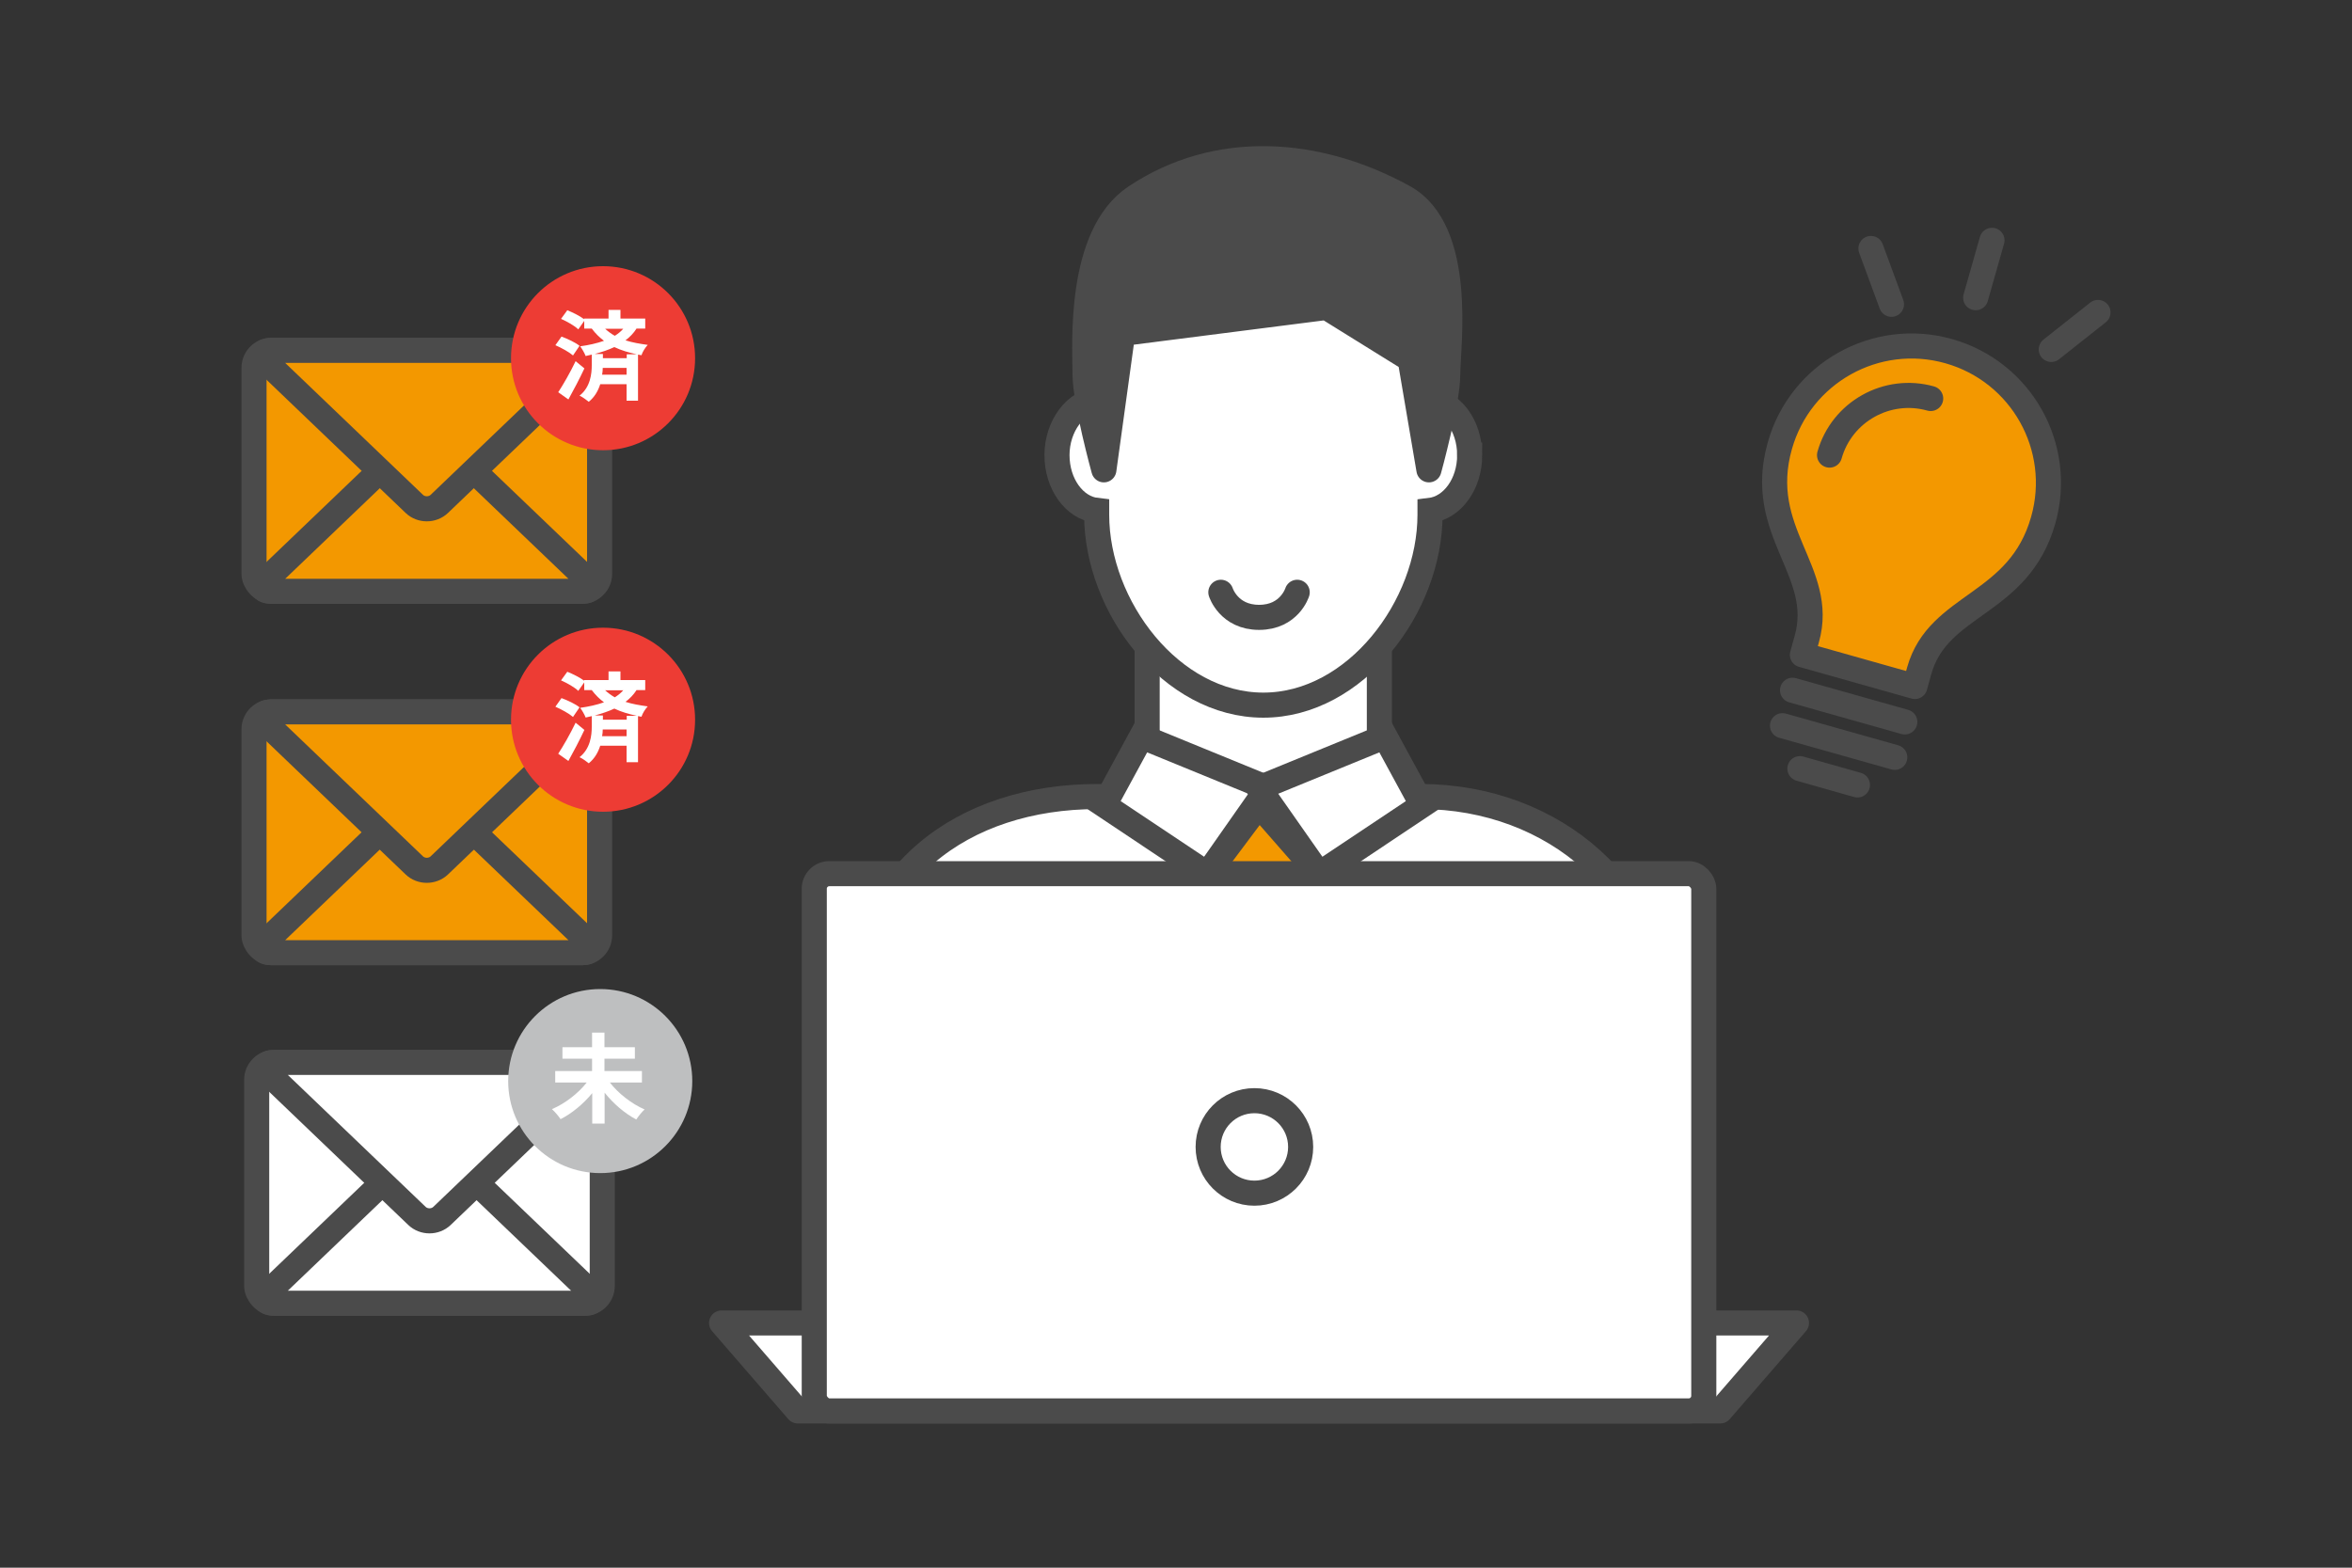
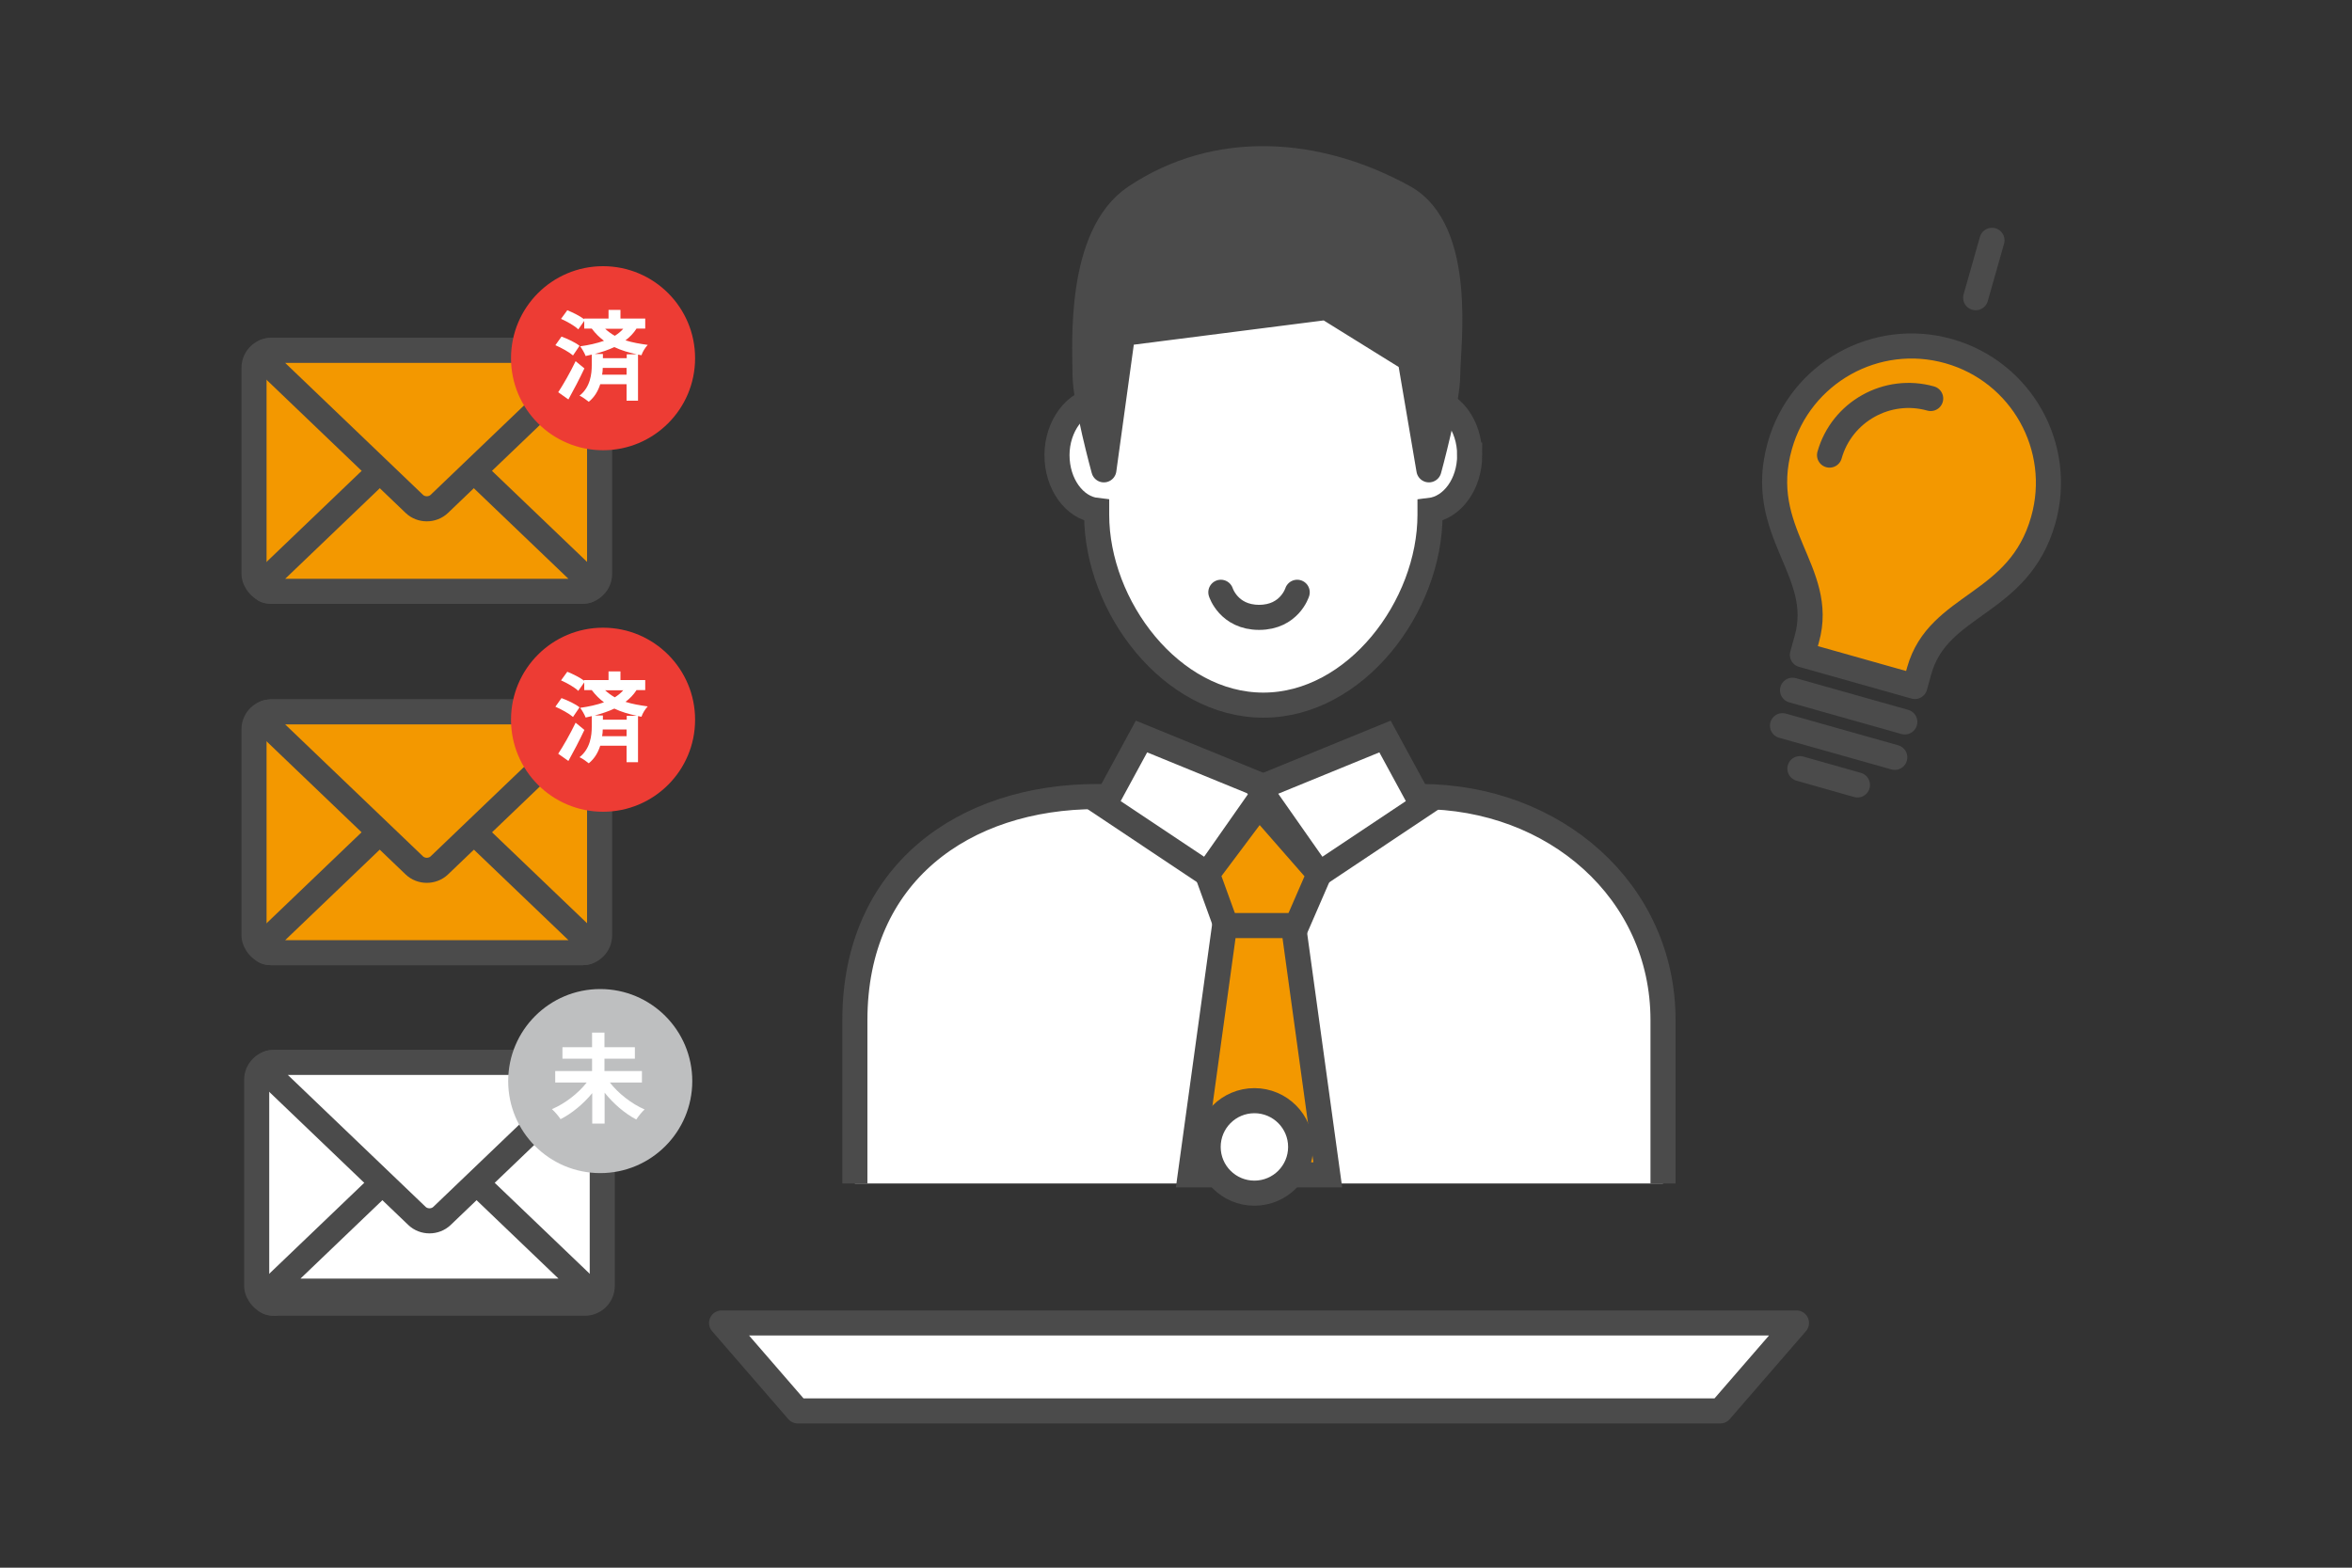
<svg xmlns="http://www.w3.org/2000/svg" id="_データ" viewBox="0 0 150 100">
  <rect x="0" y="0" width="150" height="100" fill="#333333" stroke="none" />
  <defs>
    <style>.cls-1,.cls-2,.cls-3,.cls-4,.cls-5,.cls-6,.cls-7{stroke:#4b4b4b;stroke-width:1.6px;}.cls-1,.cls-3,.cls-8{fill:#f39800;}.cls-1,.cls-7{stroke-miterlimit:10;}.cls-2,.cls-9,.cls-5{fill:none;}.cls-2,.cls-3,.cls-4,.cls-5,.cls-6{stroke-linejoin:round;}.cls-2,.cls-3,.cls-4,.cls-6{stroke-linecap:round;}.cls-9,.cls-8,.cls-10,.cls-11,.cls-12{stroke-width:0px;}.cls-10,.cls-4,.cls-7{fill:#fff;}.cls-6{fill:#4b4b4b;}.cls-11{fill:#bebfc0;}.cls-12{fill:#ed3c34;}</style>
  </defs>
  <rect class="cls-9" x="0" width="150" height="100" />
  <path class="cls-7" d="m54.52,75.49v-10.42c0-9.32,6.92-14.26,15.46-14.26h20.62c8.54,0,15.46,6.03,15.46,14.26v10.42" />
-   <polyline class="cls-7" points="87.97 41.49 87.97 47.52 80.57 50.27 73.16 47.52 73.16 41.49" />
  <polygon class="cls-7" points="77 55.75 70.42 51.36 72.8 46.98 80.84 50.27 77 55.75" />
  <polygon class="cls-7" points="84.13 55.75 90.71 51.36 88.33 46.98 80.29 50.27 84.13 55.75" />
  <polygon class="cls-1" points="77 55.75 78.46 59.78 82.38 59.78 84.13 55.75 80.29 51.36 77 55.75" />
  <polygon class="cls-1" points="84.68 74.94 75.91 74.94 78.1 59.04 82.49 59.04 84.68 74.94" />
  <path class="cls-7" d="m93.73,29.03c0,1.85-1.11,3.36-2.53,3.53v.27c0,5.87-4.76,12.15-10.63,12.15s-10.63-6.28-10.63-12.15v-.27c-1.42-.16-2.53-1.68-2.53-3.53s1.19-3.46,2.67-3.54c.83-5.21,4.41-9.37,10.49-9.37,5.57,0,9.66,4.16,10.49,9.37,1.49.07,2.67,1.63,2.67,3.54Z" />
  <path class="cls-6" d="m89.53,12.57c-5.53-3.04-11.93-3.48-17.13,0-3.69,2.47-3.2,9.57-3.2,11.31s1.2,6.09,1.2,6.09l1.2-8.7,13-1.66,5.33,3.31,1.2,7.05s1.2-4.35,1.2-6.09,1.06-9.18-2.8-11.31Z" />
  <polygon class="cls-4" points="109.71 90 50.88 90 46.02 84.39 114.57 84.39 109.71 90" />
-   <rect class="cls-4" x="51.93" y="55.73" width="56.73" height="34.27" rx=".96" ry=".96" />
  <circle class="cls-4" cx="80" cy="73.16" r="2.95" />
  <path class="cls-4" d="m77.86,37.78s.5,1.6,2.44,1.6,2.43-1.6,2.43-1.6" />
  <rect class="cls-8" x="16.2" y="22.35" width="22.04" height="15.36" rx="1.11" ry="1.11" />
  <rect class="cls-5" x="16.2" y="22.35" width="22.04" height="15.36" rx="1.11" ry="1.11" />
  <path class="cls-8" d="m17.31,37.72c-.61,0-.75-.34-.31-.77l9.42-9.02c.44-.42,1.16-.42,1.6,0l9.42,9.02c.44.42.3.77-.31.77h-19.82Z" />
  <path class="cls-5" d="m17.31,37.72c-.61,0-.75-.34-.31-.77l9.42-9.02c.44-.42,1.16-.42,1.6,0l9.42,9.02c.44.42.3.77-.31.77h-19.82Z" />
  <path class="cls-8" d="m37.13,22.35c.61,0,.75.34.31.77l-9.42,9.02c-.44.42-1.16.42-1.6,0l-9.42-9.02c-.44-.42-.3-.77.31-.77h19.82Z" />
  <path class="cls-5" d="m37.13,22.35c.61,0,.75.34.31.77l-9.42,9.02c-.44.42-1.16.42-1.6,0l-9.42-9.02c-.44-.42-.3-.77.31-.77h19.82Z" />
  <circle class="cls-12" cx="38.46" cy="22.85" r="5.87" />
  <rect class="cls-8" x="16.2" y="45.41" width="22.04" height="15.36" rx="1.11" ry="1.11" />
  <rect class="cls-5" x="16.2" y="45.41" width="22.04" height="15.36" rx="1.11" ry="1.11" />
  <path class="cls-8" d="m17.31,60.77c-.61,0-.75-.34-.31-.77l9.42-9.02c.44-.42,1.16-.42,1.6,0l9.42,9.02c.44.42.3.77-.31.77h-19.82Z" />
  <path class="cls-5" d="m17.31,60.77c-.61,0-.75-.34-.31-.77l9.42-9.02c.44-.42,1.16-.42,1.6,0l9.42,9.02c.44.42.3.77-.31.77h-19.82Z" />
  <path class="cls-8" d="m37.13,45.41c.61,0,.75.34.31.77l-9.42,9.02c-.44.42-1.16.42-1.6,0l-9.42-9.02c-.44-.42-.3-.77.31-.77h19.82Z" />
  <path class="cls-5" d="m37.13,45.41c.61,0,.75.34.31.77l-9.42,9.02c-.44.42-1.16.42-1.6,0l-9.42-9.02c-.44-.42-.3-.77.31-.77h19.82Z" />
  <circle class="cls-12" cx="38.46" cy="45.91" r="5.87" />
  <rect class="cls-10" x="16.37" y="67.77" width="22.04" height="15.36" rx="1.11" ry="1.11" />
  <rect class="cls-5" x="16.37" y="67.77" width="22.04" height="15.36" rx="1.11" ry="1.11" />
-   <path class="cls-10" d="m17.48,83.13c-.61,0-.75-.34-.31-.77l9.42-9.02c.44-.42,1.16-.42,1.6,0l9.42,9.02c.44.42.3.77-.31.77h-19.82Z" />
-   <path class="cls-5" d="m17.48,83.13c-.61,0-.75-.34-.31-.77l9.42-9.02c.44-.42,1.16-.42,1.6,0l9.42,9.02c.44.42.3.77-.31.77h-19.82Z" />
+   <path class="cls-5" d="m17.48,83.13c-.61,0-.75-.34-.31-.77l9.42-9.02c.44-.42,1.16-.42,1.6,0l9.42,9.02h-19.82Z" />
  <path class="cls-10" d="m37.3,67.77c.61,0,.75.34.31.77l-9.42,9.02c-.44.42-1.16.42-1.6,0l-9.42-9.02c-.44-.42-.3-.77.31-.77h19.82Z" />
  <path class="cls-5" d="m37.3,67.77c.61,0,.75.34.31.77l-9.42,9.02c-.44.42-1.16.42-1.6,0l-9.42-9.02c-.44-.42-.3-.77.31-.77h19.82Z" />
  <circle class="cls-11" cx="38.28" cy="68.96" r="5.87" />
  <line class="cls-2" x1="121.48" y1="46.05" x2="114.32" y2="44.03" />
  <line class="cls-2" x1="120.84" y1="48.31" x2="113.68" y2="46.29" />
  <path class="cls-3" d="m114.95,41.77l.28-1.01c1.22-4.34-3.28-6.82-1.72-12.33,1.31-4.64,6.13-7.34,10.77-6.03,4.64,1.31,7.34,6.13,6.03,10.77-1.55,5.5-6.69,5.27-7.91,9.61l-.28,1.01-7.16-2.02Z" />
  <line class="cls-2" x1="118.46" y1="50.07" x2="114.79" y2="49.03" />
  <line class="cls-2" x1="126" y1="18.99" x2="127.04" y2="15.33" />
-   <line class="cls-2" x1="120.63" y1="19.41" x2="119.32" y2="15.85" />
-   <line class="cls-2" x1="130.82" y1="22.29" x2="133.8" y2="19.93" />
  <path class="cls-2" d="m123.13,25.42c-2.77-.78-5.67.84-6.45,3.61" />
  <path class="cls-10" d="m36.54,22.67c-.24-.21-.73-.48-1.12-.65l.39-.55c.38.14.9.38,1.15.59l-.42.62Zm.73.83c-.31.66-.68,1.37-1.02,1.98l-.65-.46c.31-.47.76-1.25,1.11-1.98l.56.46Zm3.32-2.53c-.19.29-.42.53-.7.74.44.14.91.22,1.42.29-.16.17-.33.44-.4.66l-.22-.04v2.94h-.73v-1.05h-1.68c-.13.41-.35.81-.73,1.12-.13-.11-.41-.31-.59-.39.7-.55.78-1.41.78-1.94v-.68c-.12.03-.25.06-.39.09-.06-.17-.24-.48-.35-.62.54-.07,1.06-.19,1.52-.35-.28-.21-.54-.46-.78-.78h-.48v-.49l-.38.54c-.22-.22-.71-.5-1.1-.67l.4-.55c.35.14.81.37,1.07.57v-.04h1.56v-.55h.76v.55h1.58v.64h-.58Zm.02,1.63c-.51-.11-.99-.25-1.43-.46-.38.18-.81.32-1.25.44h.52v.27h1.52v-.25h.65Zm-.65,1.3v-.43h-1.52c0,.13-.01.28-.04.43h1.56Zm-1.37-2.93c.2.18.4.33.62.45.21-.13.39-.28.54-.45h-1.16Z" />
  <path class="cls-10" d="m36.54,45.73c-.24-.21-.73-.48-1.12-.65l.39-.55c.38.14.9.38,1.15.59l-.42.62Zm.73.83c-.31.66-.68,1.37-1.02,1.98l-.65-.46c.31-.47.76-1.25,1.11-1.98l.56.46Zm3.32-2.53c-.19.29-.42.53-.7.74.44.14.91.22,1.42.29-.16.17-.33.44-.4.66l-.22-.04v2.94h-.73v-1.05h-1.68c-.13.41-.35.81-.73,1.12-.13-.11-.41-.31-.59-.39.7-.55.78-1.41.78-1.94v-.68c-.12.03-.25.06-.39.09-.06-.17-.24-.48-.35-.62.54-.07,1.06-.19,1.52-.35-.28-.21-.54-.46-.78-.78h-.48v-.49l-.38.54c-.22-.22-.71-.5-1.1-.67l.4-.55c.35.14.81.37,1.07.57v-.04h1.56v-.55h.76v.55h1.58v.64h-.58Zm.02,1.63c-.51-.11-.99-.25-1.43-.46-.38.18-.81.32-1.25.44h.52v.27h1.52v-.25h.65Zm-.65,1.3v-.43h-1.52c0,.13-.01.28-.04.43h1.56Zm-1.37-2.93c.2.18.4.33.62.45.21-.13.39-.28.54-.45h-1.16Z" />
  <path class="cls-10" d="m38.9,69.06c.54.69,1.38,1.35,2.21,1.71-.17.15-.41.45-.53.64-.73-.38-1.45-1-2.02-1.71v1.97h-.79v-1.94c-.56.68-1.29,1.29-2.02,1.66-.12-.19-.37-.48-.55-.64.83-.35,1.68-1.01,2.22-1.7h-2.01v-.73h2.35v-.79h-1.89v-.73h1.89v-.93h.79v.93h1.94v.73h-1.94v.79h2.39v.73h-2.05Z" />
</svg>